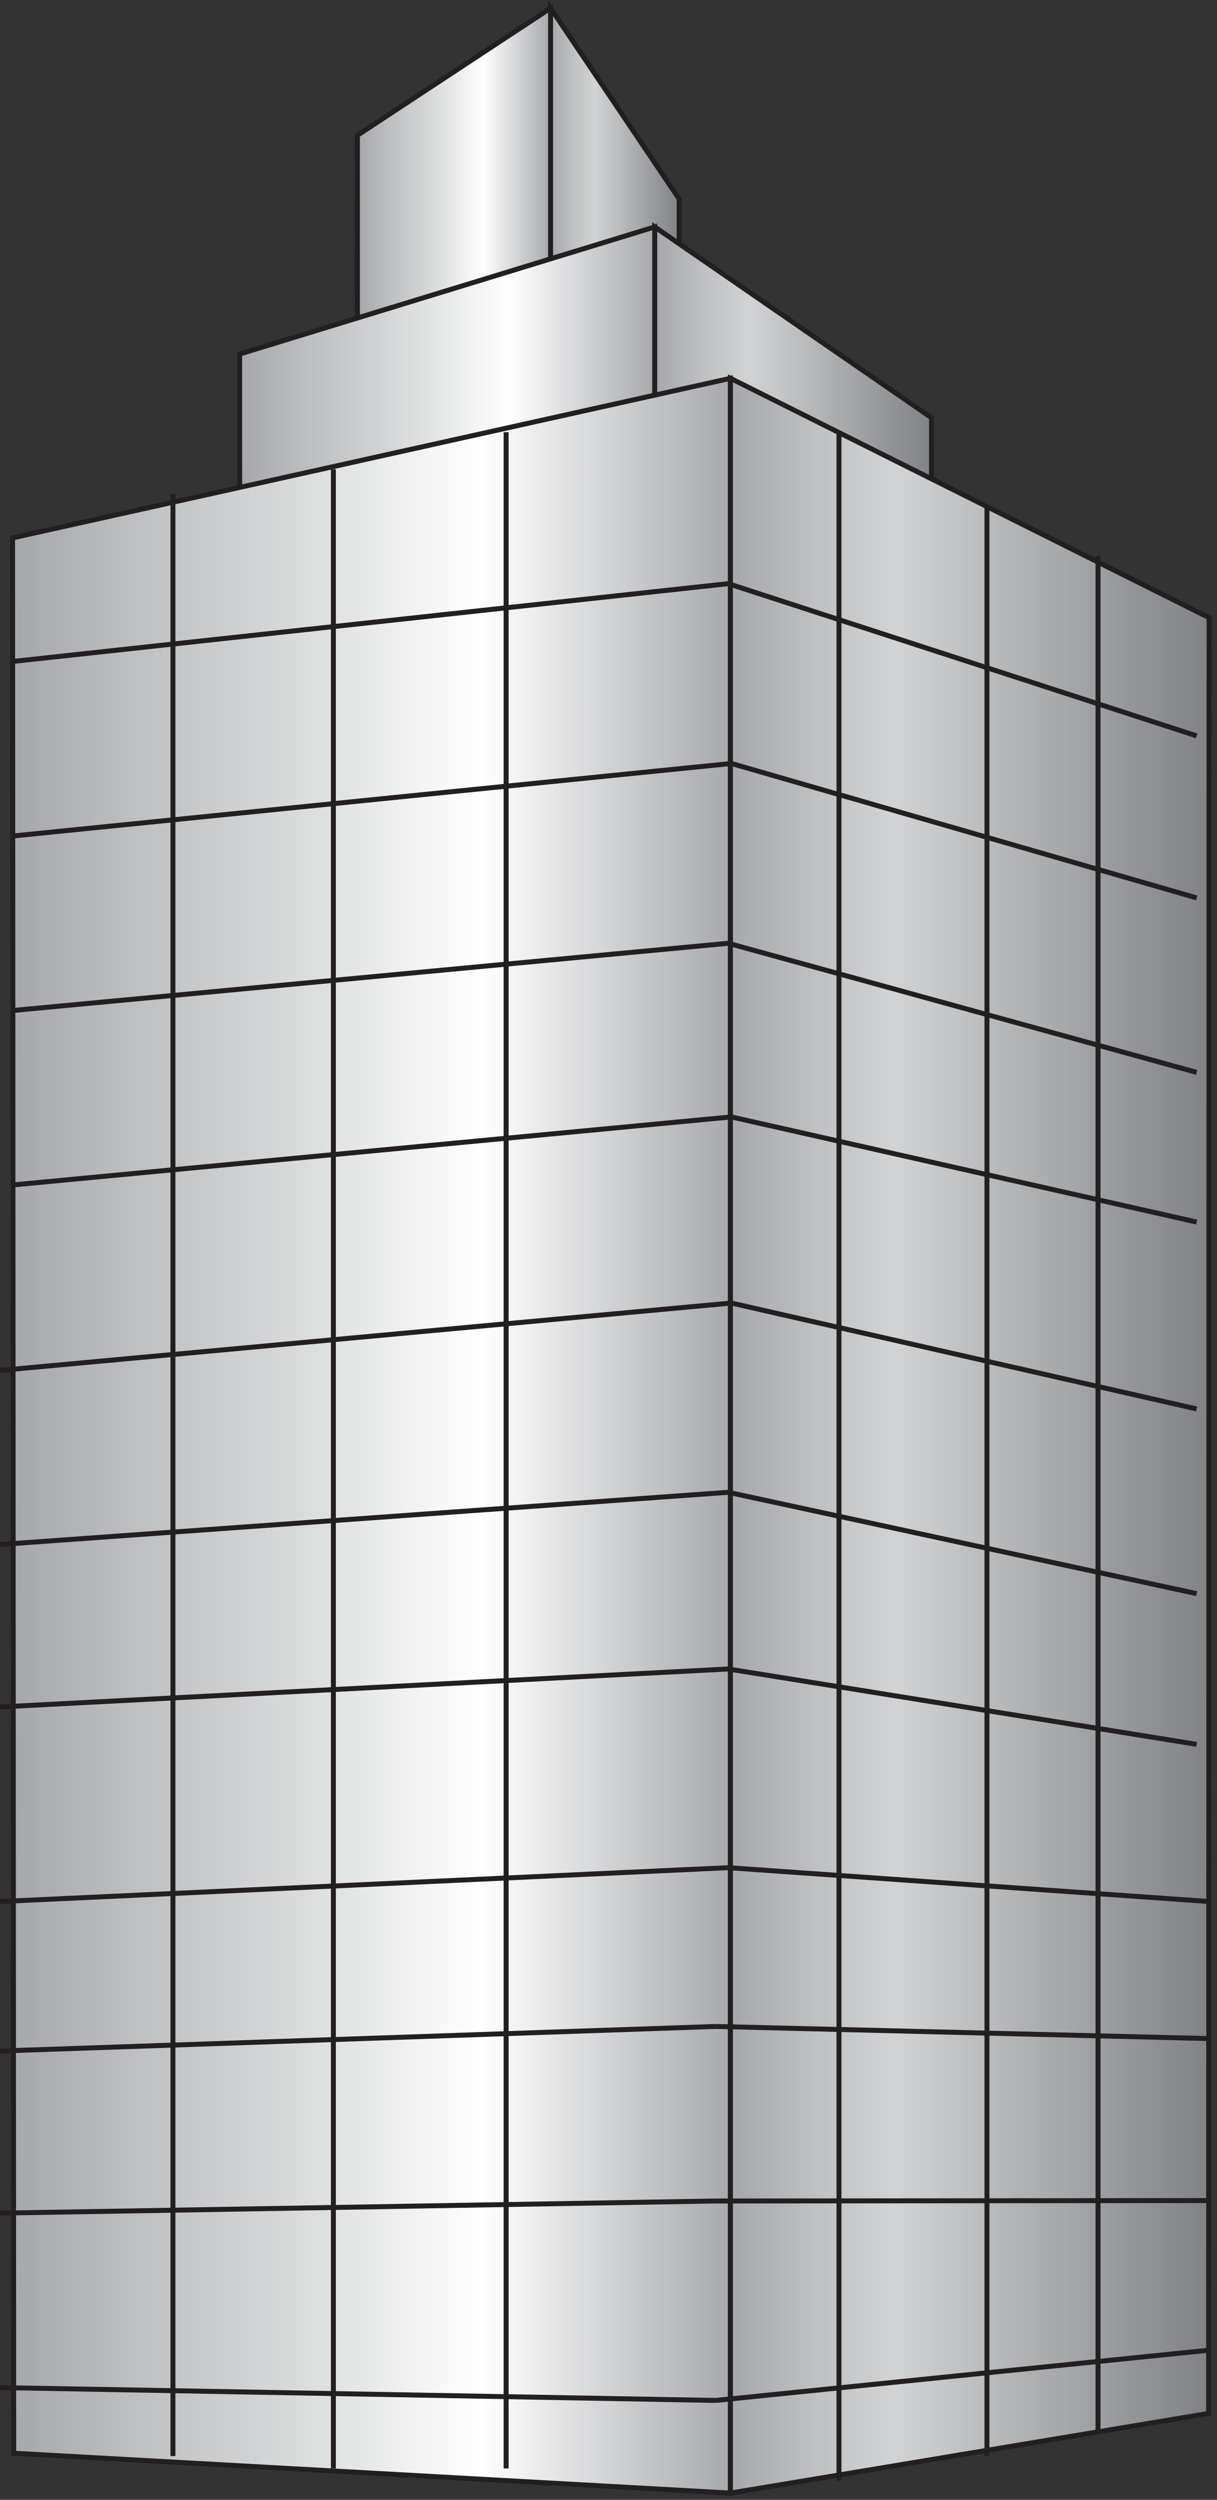
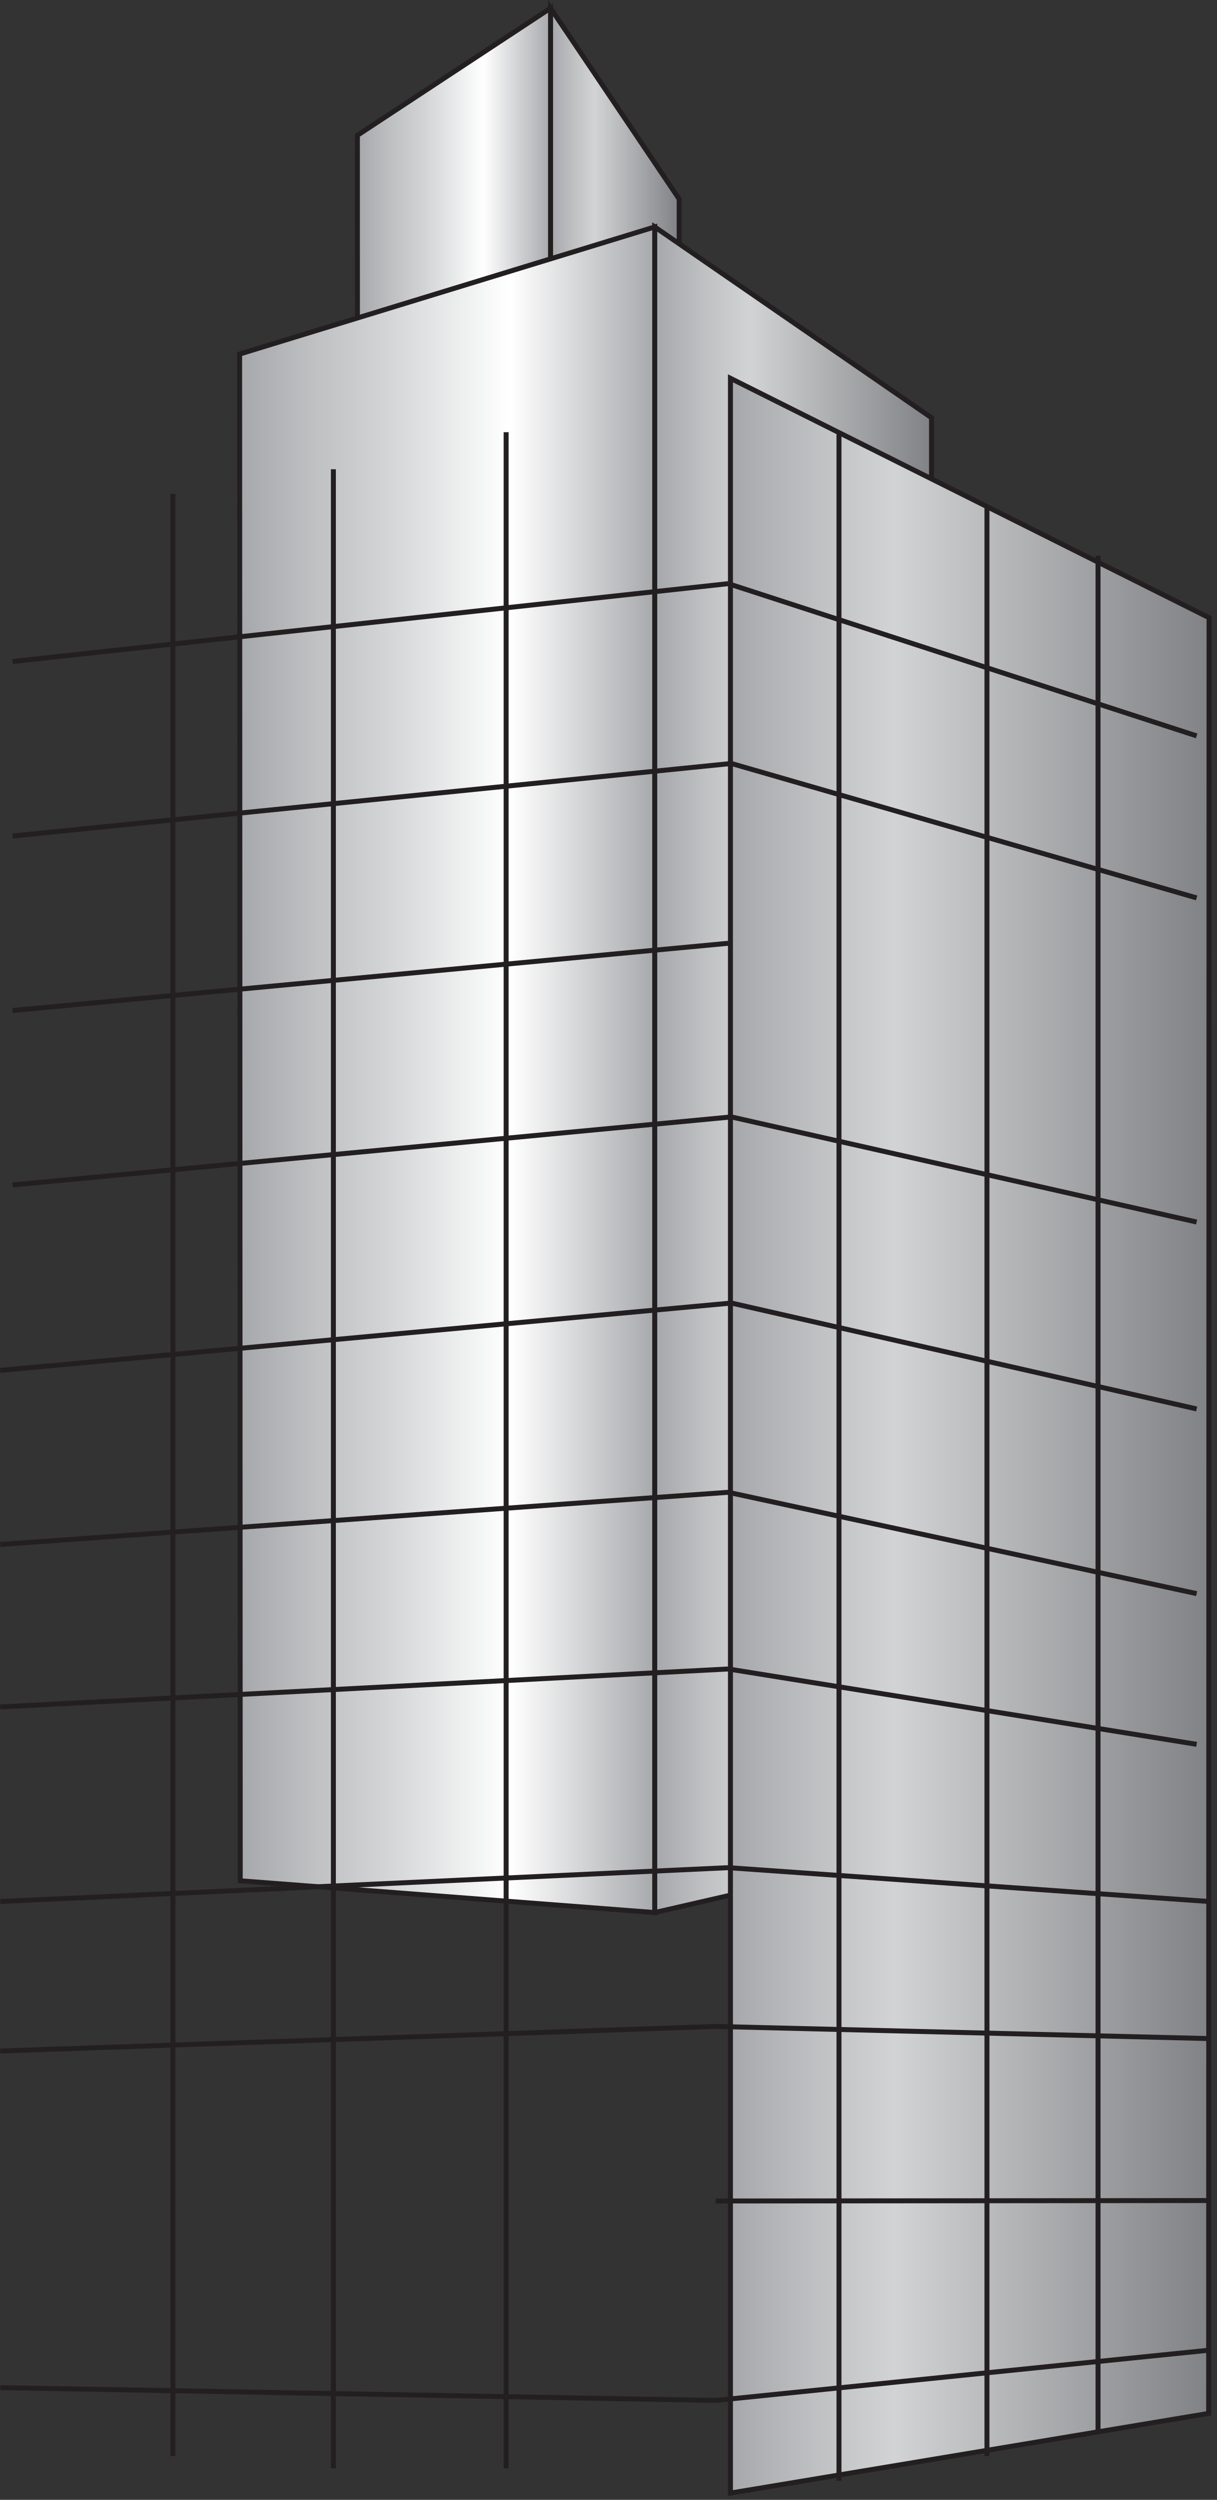
<svg xmlns="http://www.w3.org/2000/svg" xmlns:ns1="https://ian.umces.edu/media-library/" x="0px" y="0px" width="245" height="503" viewBox="0 0 245 503" xml:space="preserve">
  <rect x="0" y="0" width="245" height="503" fill="#333333" stroke="none" />
  <title>Urban: city building 02</title>
  <desc>
    <ns1:title>Urban: city building 02</ns1:title>
    <ns1:descr>Illustration of a skyscraper with windows</ns1:descr>
    <ns1:scene>
      <ns1:contains>development, infrastructure, city, building, 2, skyscraper, office, tower</ns1:contains>
      <ns1:when>2003-06-16</ns1:when>
    </ns1:scene>
  </desc>
  <defs />
  <linearGradient id="ian_symbols_48852949db8f5844758dbcfb15a35d67" y2="171.23" gradientUnits="userSpaceOnUse" x2="110.84" y1="171.23" x1="71.948">
    <stop stop-color="#A7A9AC" offset=".011" />
    <stop stop-color="#BEC0C2" offset=".177" />
    <stop stop-color="#D1D3D4" offset=".343" />
    <stop stop-color="#fff" offset=".652" />
    <stop stop-color="#A7A9AC" offset="1" />
  </linearGradient>
  <polygon stroke="#231F20" points="71.948 27.225 110.84 1.636 110.84 340.83 71.992 334.42" fill="url(#ian_symbols_48852949db8f5844758dbcfb15a35d67)" />
  <linearGradient id="ian_symbols_4632ad6fdb78b7d4adfb9f228d0dce96" y2="171.23" gradientUnits="userSpaceOnUse" x2="136.73" y1="171.23" x1="110.84">
    <stop stop-color="#A7A9AC" offset=".011" />
    <stop stop-color="#BEC0C2" offset=".177" />
    <stop stop-color="#D1D3D4" offset=".343" />
    <stop stop-color="#808285" offset="1" />
  </linearGradient>
  <polygon stroke="#231F20" points="110.84 1.636 136.73 40.052 136.72 328.02 110.84 340.83" fill="url(#ian_symbols_4632ad6fdb78b7d4adfb9f228d0dce96)" />
  <linearGradient id="ian_symbols_b3b617dce3b0dc64c502c25368058696" y2="215.25" gradientUnits="userSpaceOnUse" x2="131.81" y1="215.25" x1="48.24">
    <stop stop-color="#A7A9AC" offset=".011" />
    <stop stop-color="#BEC0C2" offset=".177" />
    <stop stop-color="#D1D3D4" offset=".343" />
    <stop stop-color="#fff" offset=".652" />
    <stop stop-color="#A7A9AC" offset="1" />
  </linearGradient>
  <polygon stroke="#231F20" points="48.24 71.242 131.81 45.665 131.81 384.83 48.366 378.44" fill="url(#ian_symbols_b3b617dce3b0dc64c502c25368058696)" />
  <linearGradient id="ian_symbols_e004910ab9b644c47d9abd3df8cae122" y2="215.25" gradientUnits="userSpaceOnUse" x2="187.53" y1="215.25" x1="131.81">
    <stop stop-color="#A7A9AC" offset=".011" />
    <stop stop-color="#BEC0C2" offset=".177" />
    <stop stop-color="#D1D3D4" offset=".343" />
    <stop stop-color="#808285" offset="1" />
  </linearGradient>
  <polygon stroke="#231F20" points="131.81 45.665 187.53 84.058 187.49 372.05 131.81 384.83" fill="url(#ian_symbols_e004910ab9b644c47d9abd3df8cae122)" />
  <linearGradient id="ian_symbols_7ab12f48279c2c64c56b2600479280ad" y2="288.88" gradientUnits="userSpaceOnUse" x2="147.05" y1="288.88" x1="2.529">
    <stop stop-color="#A7A9AC" offset=".011" />
    <stop stop-color="#BEC0C2" offset=".177" />
    <stop stop-color="#D1D3D4" offset=".343" />
    <stop stop-color="#fff" offset=".652" />
    <stop stop-color="#A7A9AC" offset="1" />
  </linearGradient>
-   <polygon stroke="#231F20" points="2.529 108.23 147.05 76.121 147.05 501.64 2.759 493.62" fill="url(#ian_symbols_7ab12f48279c2c64c56b2600479280ad)" />
  <linearGradient id="ian_symbols_d1e38a56f9ebb364610bef40af0487ab" y2="288.88" gradientUnits="userSpaceOnUse" x2="243.4" y1="288.88" x1="147.05">
    <stop stop-color="#A7A9AC" offset=".011" />
    <stop stop-color="#BEC0C2" offset=".177" />
    <stop stop-color="#D1D3D4" offset=".343" />
    <stop stop-color="#808285" offset="1" />
  </linearGradient>
  <polygon stroke="#231F20" points="147.05 76.121 243.4 124.29 243.32 485.61 147.05 501.64" fill="url(#ian_symbols_d1e38a56f9ebb364610bef40af0487ab)" />
  <line y2="224.74" x2="147.23" stroke="#231F20" y1="238.43" x1="2.529" fill="none" />
  <line y2="189.8" x2="146.6" stroke="#231F20" y1="203.33" x1="2.529" fill="none" />
  <line y2="153.62" x2="147.23" stroke="#231F20" y1="168.22" x1="2.529" fill="none" />
  <line y2="117.44" x2="146.6" stroke="#231F20" y1="133.1" x1="2.529" fill="none" />
  <line y2="245.89" x2="240.9" stroke="#231F20" y1="224.74" x1="147.23" fill="none" />
  <line y2="283.5" x2="240.9" stroke="#231F20" y1="262.19" x1="147.23" fill="none" />
  <line y2="320.66" x2="240.9" stroke="#231F20" y1="300.27" x1="146.6" fill="none" />
  <line y2="350.98" x2="240.9" stroke="#231F20" y1="335.82" x1="146.6" fill="none" />
-   <line y2="215.78" x2="240.9" stroke="#231F20" y1="189.8" x1="146.6" fill="none" />
  <line y2="180.67" x2="240.9" stroke="#231F20" y1="153.62" x1="147.23" fill="none" />
  <line y2="148.07" x2="240.9" stroke="#231F20" y1="117.44" x1="146.6" fill="none" />
  <line y2="335.82" x2="146.6" stroke="#231F20" y1="343.46" x1=".046" fill="none" />
  <line y2="300.27" x2="146.6" stroke="#231F20" y1="310.77" x1=".046" fill="none" />
  <line y2="262.19" x2="147.23" stroke="#231F20" y1="275.74" x1=".046" fill="none" />
  <line y2="375.8" x2="146.6" stroke="#231F20" y1="382.61" x1=".046" fill="none" />
  <line y2="407.75" x2="144.06" stroke="#231F20" y1="412.69" x1=".046" fill="none" />
-   <line y2="442.87" x2="144.06" stroke="#231F20" y1="445.31" x1=".046" fill="none" />
  <line y2="483" x2="144.06" stroke="#231F20" y1="480.42" x1=".046" fill="none" />
  <line y2="382.61" x2="243.4" stroke="#231F20" y1="375.8" x1="146.6" fill="none" />
  <line y2="410.19" x2="243.4" stroke="#231F20" y1="407.75" x1="144.06" fill="none" />
  <line y2="442.78" x2="243.4" stroke="#231F20" y1="442.87" x1="144.06" fill="none" />
  <line y2="472.89" x2="243.4" stroke="#231F20" y1="483" x1="144.06" fill="none" />
  <line y2="494.19" x2="34.816" stroke="#231F20" y1="99.374" x1="34.816" fill="none" />
  <line y2="496.68" x2="67.113" stroke="#231F20" y1="94.418" x1="67.113" fill="none" />
  <line y2="496.68" x2="101.89" stroke="#231F20" y1="86.963" x1="101.89" fill="none" />
  <line y2="489.23" x2="221.05" stroke="#231F20" y1="111.8" x1="221.05" fill="none" />
  <line y2="494.19" x2="198.69" stroke="#231F20" y1="101.85" x1="198.69" fill="none" />
  <line y2="499.17" x2="168.9" stroke="#231F20" y1="86.963" x1="168.9" fill="none" />
</svg>